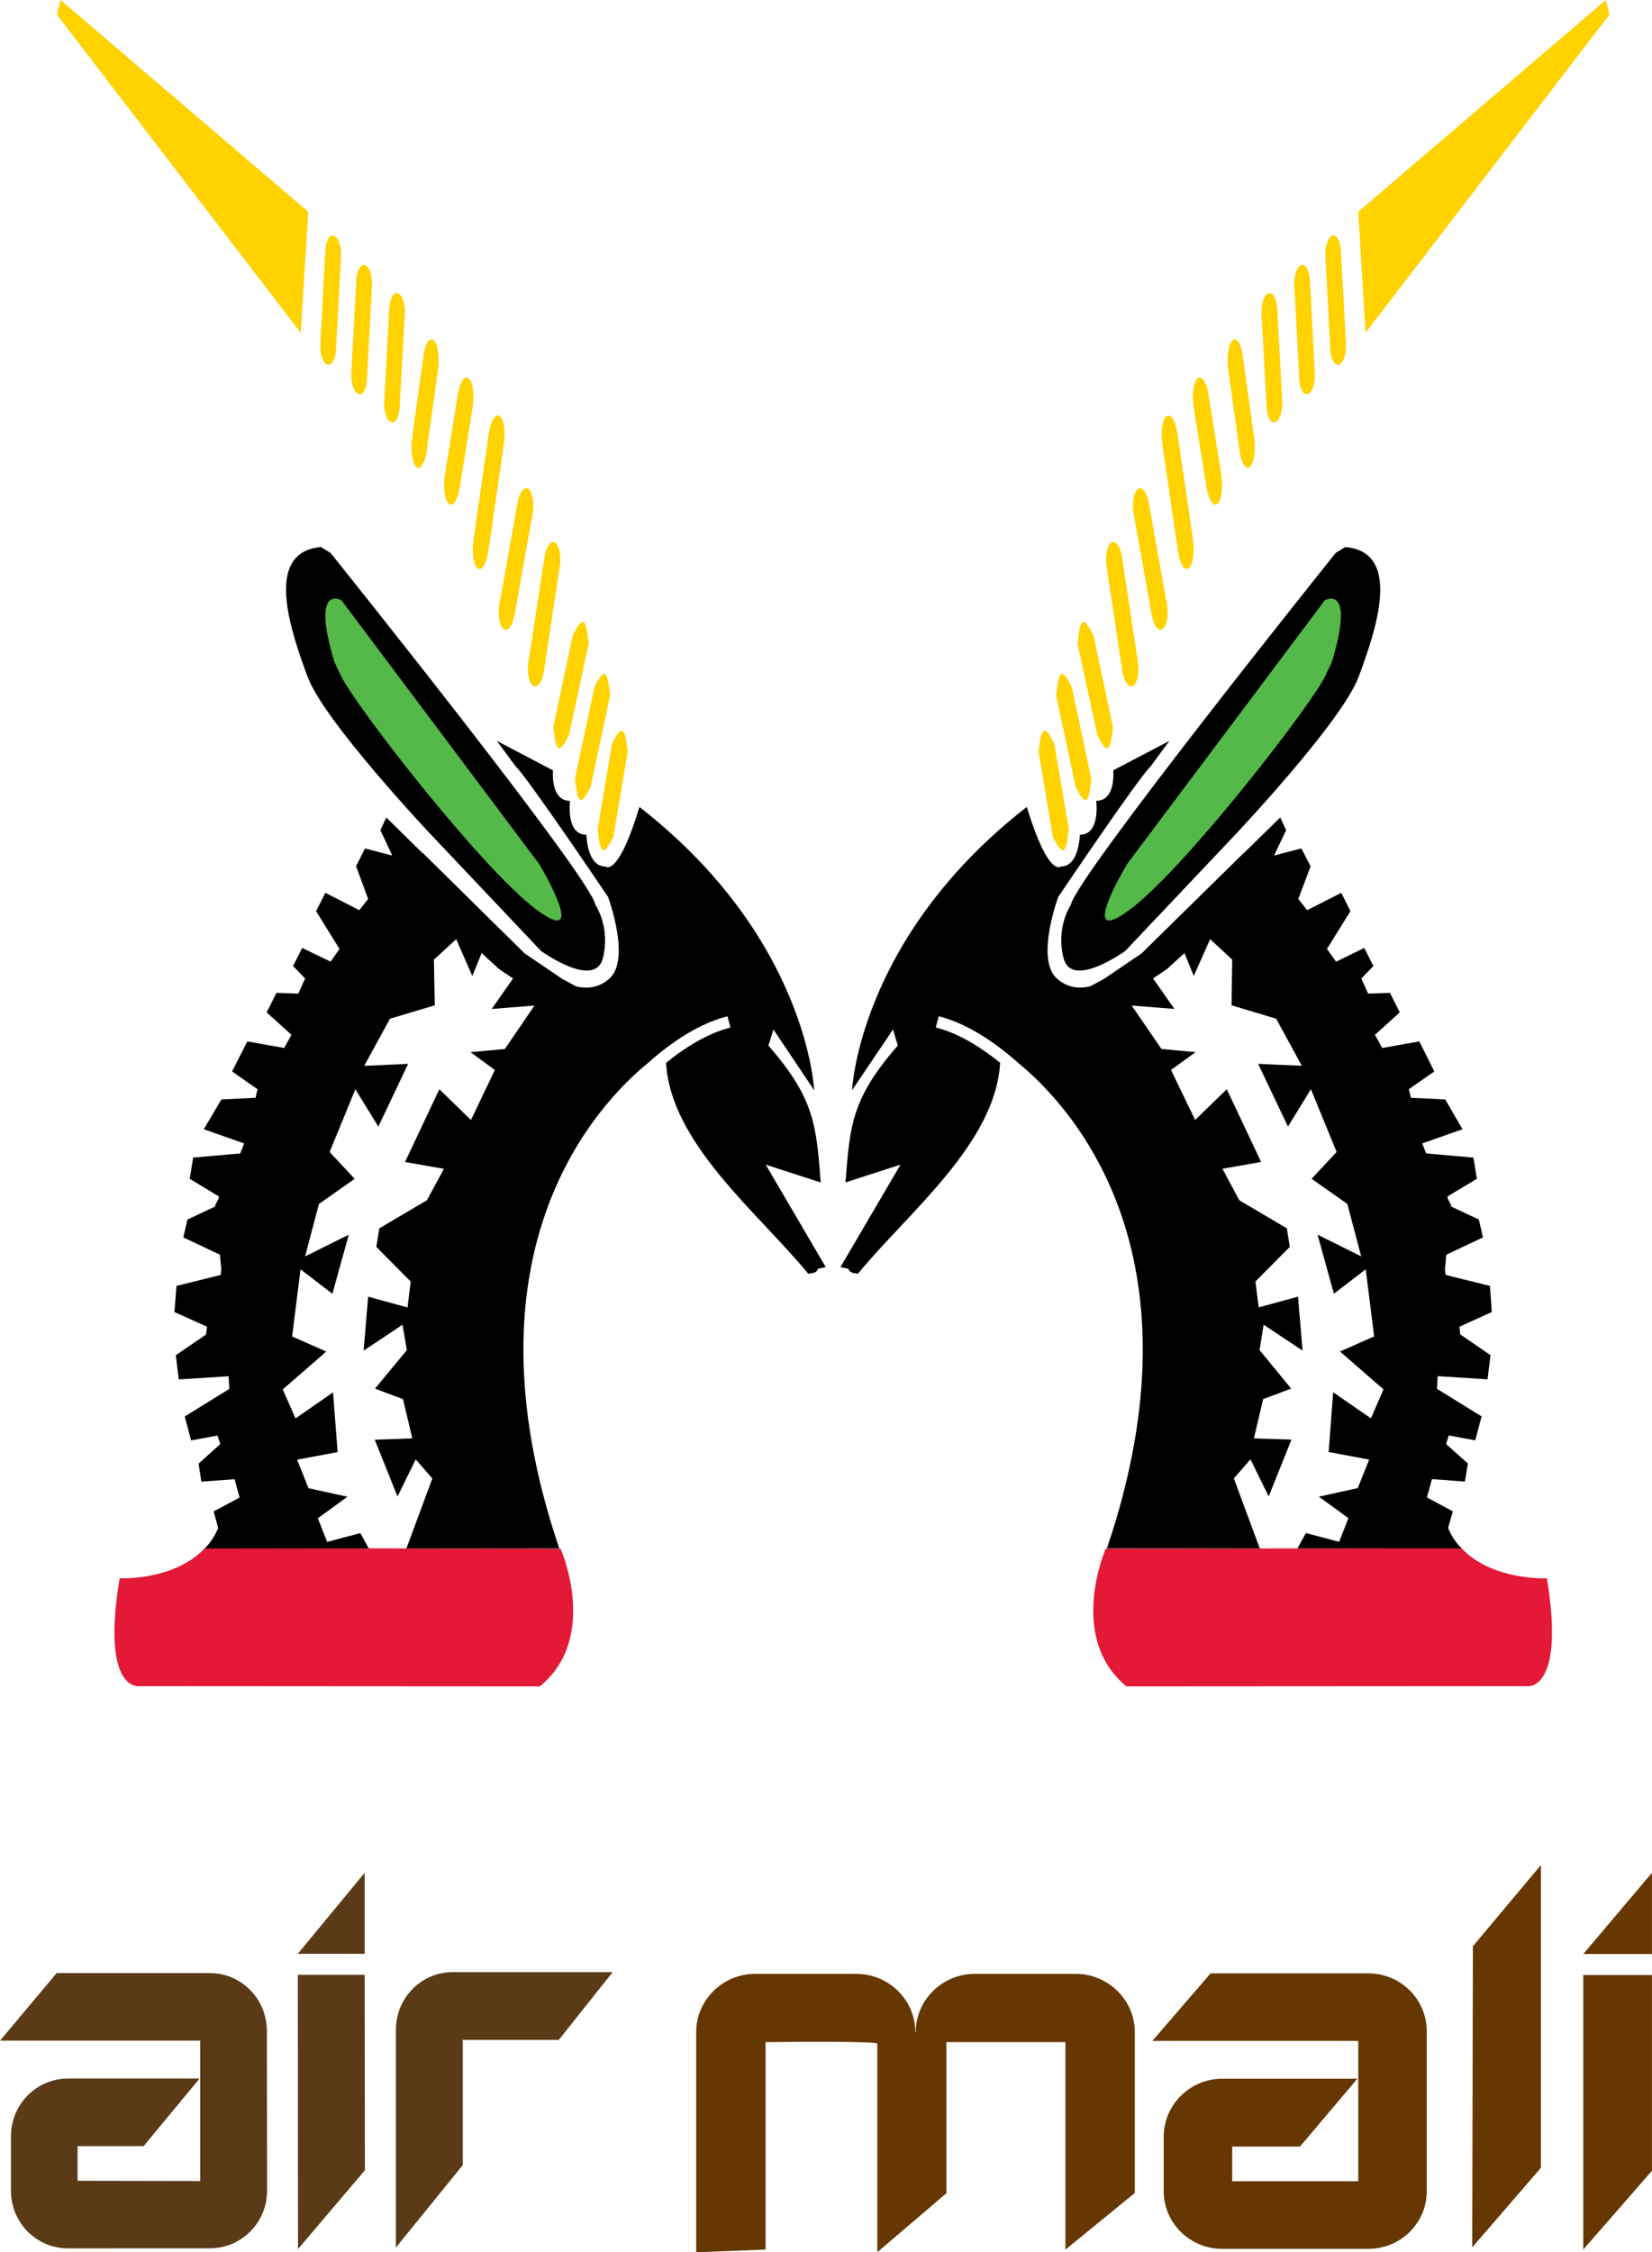
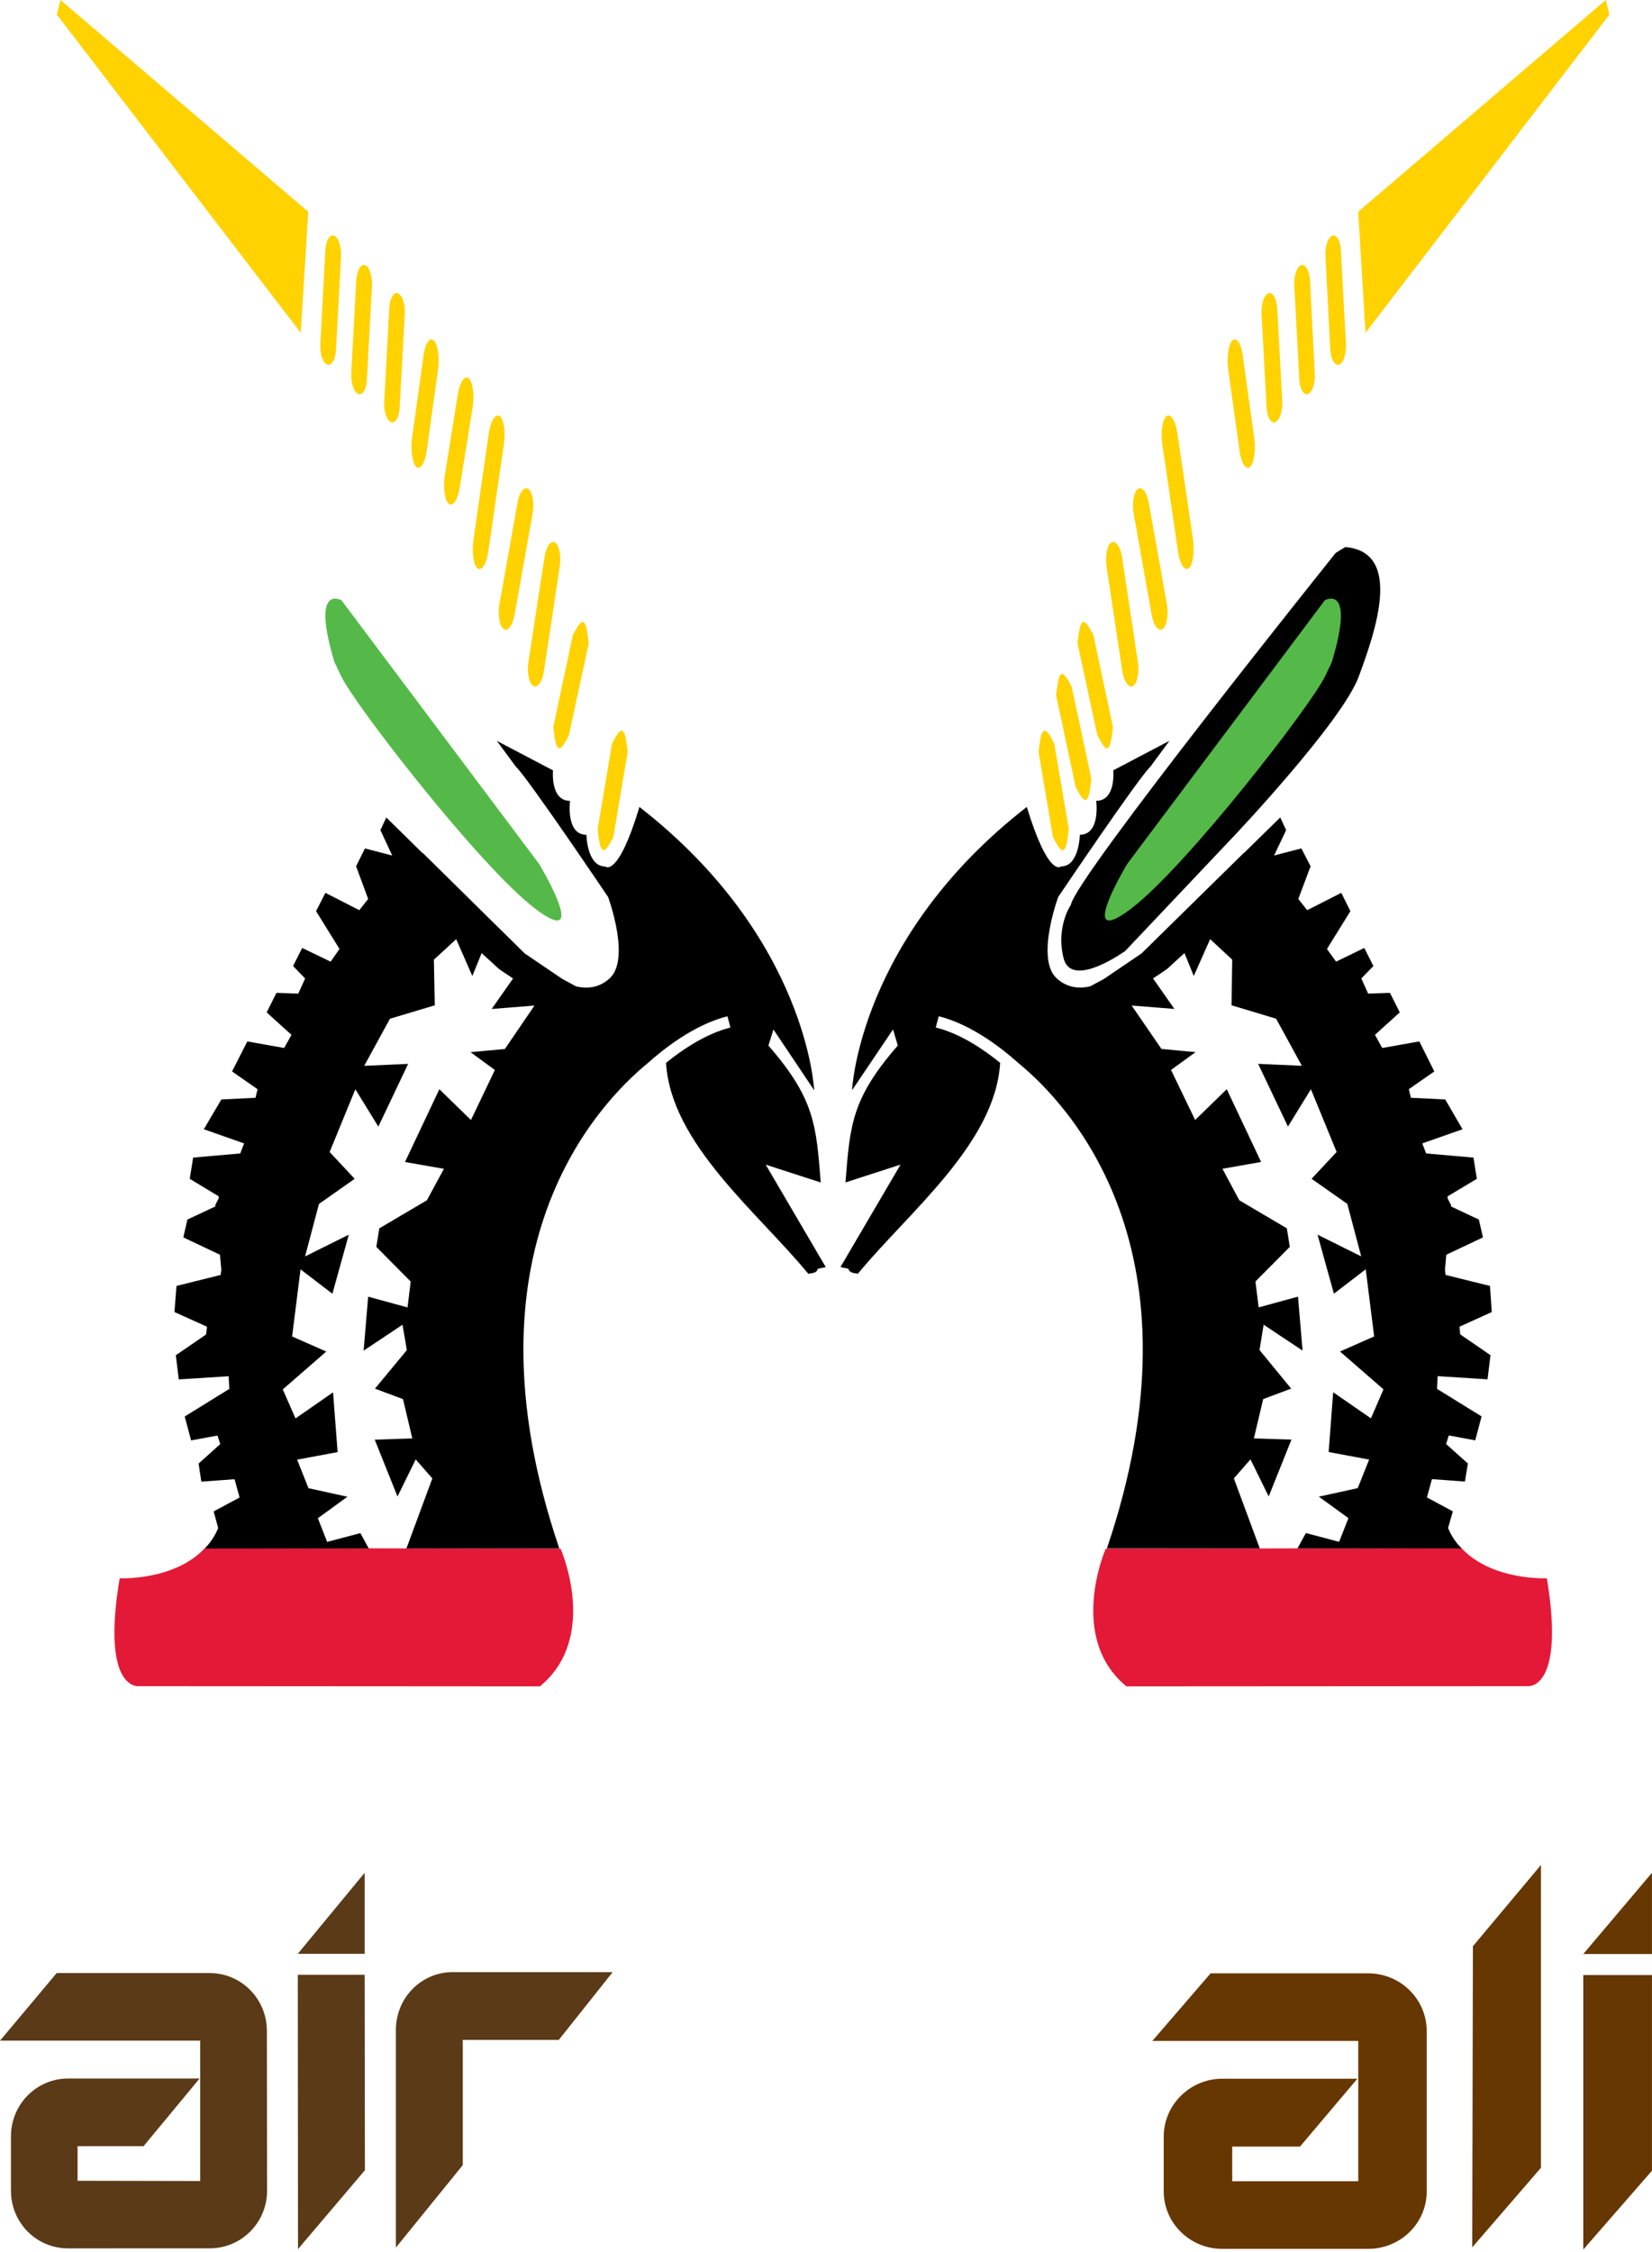
<svg xmlns="http://www.w3.org/2000/svg" xmlns:ns1="http://sodipodi.sourceforge.net/DTD/sodipodi-0.dtd" xmlns:ns2="http://www.inkscape.org/namespaces/inkscape" version="1.0" id="Layer_1" x="0px" y="0px" width="270" height="368" viewBox="0 0 595.276 841.89" enable-background="new 0 0 595.276 841.89" xml:space="preserve" ns1:version="0.32" ns2:version="0.45.1">
-   <path style="fill:#663700" id="path3856" d="M 387.162,763.173 L 387.162,840.885 L 413.106,819.727 L 413.106,759.617 C 413.106,747.583 403.158,737.815 390.914,737.815 L 353.311,737.815 C 341.142,737.815 331.193,747.568 331.193,759.617 L 331.028,759.617 C 331.028,747.583 321.155,737.815 308.911,737.815 L 271.218,737.815 C 259.049,737.815 249.101,747.568 249.101,759.617 L 249.101,841.89 L 275.044,840.885 C 275.044,840.885 275.044,770.106 275.044,763.353 C 275.044,763.353 318.004,762.798 316.819,763.984 L 316.819,841.875 L 342.672,819.803 C 342.672,819.803 342.672,770.091 342.672,763.338 L 387.162,763.338" clip-path="none" />
  <path style="fill:#663700" id="path3858" d="M 500.316,840.615 C 512.485,840.615 522.253,831.026 522.253,819.082 L 522.253,759.242 C 522.253,747.298 512.47,737.62 500.316,737.62 L 441.451,737.62 L 419.663,762.888 C 419.663,762.888 490.097,762.888 496.654,762.888 C 496.654,768.995 496.654,809.314 496.654,815.331 C 490.622,815.331 455.48,815.331 449.523,815.331 C 449.523,811.31 449.523,806.388 449.523,802.382 C 455.901,802.382 474.867,802.382 474.867,802.382 L 496.309,777.023 L 445.772,777.023 C 433.783,777.023 423.91,786.776 423.91,798.645 L 423.91,819.082 C 423.91,831.026 433.783,840.615 445.772,840.615" clip-path="none" />
  <polyline style="fill:#663700" id="polyline3860" points="62.775,90.372 62.758,97.873 64.47,95.891 64.47,88.348             " clip-path="none" transform="matrix(15.005,0,0,15.005,-402.42,-628.533)" />
  <polyline style="fill:#663700" id="polyline3862" points="65.525,90.566 65.525,90.566 67.237,90.566 67.237,88.542             " clip-path="none" transform="matrix(15.005,0,0,15.005,-402.42,-628.533)" />
  <polyline style="fill:#663700" id="polyline3864" points="65.525,91.089 65.525,97.928 67.237,95.964 67.237,91.089             " clip-path="none" transform="matrix(15.005,0,0,15.005,-402.42,-628.533)" />
  <path id="path3866" d="M 488.222,206.68 C 488.222,206.68 390.809,328.176 389.203,338.214 C 389.203,338.214 383.501,346.422 386.472,358.186 C 389.458,369.95 409.535,355.455 409.535,355.455 L 450.709,311.941 C 450.709,311.941 490.697,269.626 496.819,252.926 C 503.032,236.135 513.49,206.32 491.793,204.489" clip-path="none" />
  <polyline style="fill:#ffd200" id="polyline3868" points="59.917,47.164 66.086,41.888 66.177,42.252 60.099,50.179             " clip-path="none" transform="matrix(15.005,0,0,15.005,-402.42,-628.533)" />
  <path style="fill:#ffd200" id="path3870" d="M 452.074,167.097 C 452.494,172.018 454.205,175.484 455.826,174.764 C 457.356,174.029 458.376,169.467 457.866,164.546 L 453.695,134.626 C 453.275,129.614 451.654,126.238 450.034,126.958 C 448.428,127.588 447.483,132.255 447.903,137.176" clip-path="none" />
-   <path style="fill:#ffd200" id="path3872" d="M 439.815,181.591 C 440.49,186.423 442.366,189.439 443.897,188.434 C 445.427,187.338 446.192,182.597 445.502,177.855 L 440.745,148.115 C 440.145,143.283 438.27,140.282 436.739,141.273 C 435.209,142.368 434.353,147.11 435.044,151.851" clip-path="none" />
  <path style="fill:#ffd200" id="path3874" d="M 429.192,205.675 C 429.792,210.506 431.577,213.507 433.198,212.517 C 434.728,211.422 435.494,206.68 434.894,201.938 L 429.102,162.34 C 428.426,157.508 426.626,154.507 425.02,155.498 C 423.49,156.503 422.724,161.245 423.4,166.076" clip-path="none" />
  <path style="fill:#ffd200" id="path3876" d="M 419.483,230.208 C 420.249,234.124 422.124,236.315 423.655,235.04 C 425.185,233.764 425.785,229.473 425.02,225.451 L 418.298,187.789 C 417.533,183.767 415.657,181.576 414.126,182.867 C 412.596,184.232 411.996,188.524 412.761,192.44" clip-path="none" />
  <path style="fill:#ffd200" id="path3878" d="M 408.515,251.38 C 409.37,255.401 411.155,257.592 412.686,256.212 C 414.217,254.936 414.892,250.645 414.141,246.729 L 408.274,207.88 C 407.509,203.859 405.634,201.668 404.103,202.944 C 402.573,204.219 401.972,208.511 402.648,212.532" clip-path="none" />
  <path style="fill:#ffd200" id="path3880" d="M 462.368,152.136 C 462.533,155.888 463.988,158.424 465.594,157.793 C 467.214,157.238 468.4,153.772 468.235,150.036 L 466.359,115.284 C 466.104,111.533 464.664,109.072 463.043,109.627 C 461.423,110.257 460.312,113.648 460.492,117.385" clip-path="none" />
  <path style="fill:#ffd200" id="path3882" d="M 474.612,141.648 C 474.777,145.399 476.233,147.86 477.838,147.305 C 479.459,146.675 480.644,143.208 480.389,139.547 L 478.603,104.795 C 478.348,101.059 476.908,98.508 475.287,99.139 C 473.667,99.694 472.556,103.16 472.736,106.896" clip-path="none" />
  <path style="fill:#ffd200" id="path3884" d="M 486.181,130.604 C 486.436,134.34 487.876,136.891 489.497,136.261 C 491.118,135.706 492.228,132.24 492.048,128.503 L 490.172,93.752 C 490.007,90 488.552,87.54 486.946,88.095 C 485.326,88.725 484.125,92.191 484.395,95.852" clip-path="none" />
  <path style="fill:#ffd200" id="path3886" d="M 399.076,274.728 C 400.862,278.284 402.137,280.385 403.158,279.47 C 404.178,278.644 404.523,275.178 404.943,271.817 L 397.621,237.425 C 395.835,233.959 394.485,231.858 393.449,232.684 C 392.429,233.599 392.174,237.065 391.664,240.441" clip-path="none" />
  <path style="fill:#ffd200" id="path3888" d="M 390.989,294.16 C 392.774,297.626 394.125,299.726 395.145,298.811 C 396.09,297.986 396.42,294.52 396.856,291.144 L 389.533,256.842 C 387.838,253.376 386.472,251.275 385.452,252.1 C 384.431,253.016 384.176,256.482 383.666,259.858" clip-path="none" />
  <path style="fill:#ffd200" id="path3890" d="M 382.481,312.856 C 384.266,316.412 385.632,318.423 386.652,317.598 C 387.673,316.772 387.928,313.306 388.438,309.945 L 382.991,278.014 C 381.295,274.548 379.93,272.447 378.91,273.363 C 377.889,274.188 377.544,277.654 377.124,281.03" clip-path="none" />
  <path style="fill:#54b948" id="path3892" d="M 484.32,252.656 C 479.549,262.964 432.433,323.99 411.576,339.76 C 390.644,355.545 410.225,322.984 410.225,322.984 L 484.14,224.386 C 484.14,224.386 495.709,217.814 486.781,247.464" clip-path="none" />
  <path style="fill:#e31937" id="path3894" d="M 402.227,578.911 C 402.227,578.911 387.688,612.027 409.97,630.363 L 560.201,630.273 C 560.201,630.273 574.066,631.639 567.178,589.955 C 567.178,589.955 546.681,590.96 535.187,578.641" clip-path="none" />
  <path id="path3896" d="M 534.497,495.918 L 546.576,490.441 L 545.901,480.673 L 529.32,476.576 L 529.065,474.671 L 529.576,469.014 L 543.275,462.532 L 541.745,455.869 L 531.286,450.948 L 531.376,450.498 L 530.101,448.037 L 530.026,447.211 L 540.994,440.639 L 539.719,432.701 L 522.028,431.156 L 520.588,427.405 L 535.638,422.108 L 529.17,410.974 L 516.326,410.344 L 515.561,407.148 L 525.089,400.501 L 519.477,389.277 L 505.612,391.738 L 502.897,386.816 L 512.17,378.428 L 508.508,371.136 L 500.346,371.406 L 497.795,365.749 L 502.311,361.097 L 498.905,354.345 L 488.357,359.462 L 484.95,354.72 L 493.713,340.585 L 490.307,333.743 L 477.553,340.225 L 474.237,336.024 L 478.828,323.81 L 475.377,317.132 L 465.174,319.788 L 469.69,310.305 L 467.485,305.563 L 453.875,318.888 L 453.875,318.798 L 416.857,355.17 L 415.672,356.356 L 401.552,365.929 L 396.45,368.675 C 393.555,369.395 388.453,369.86 383.951,365.749 C 375.864,358.546 384.461,335.288 384.461,335.288 C 384.461,335.288 414.577,290.588 419.003,286.492 L 426.056,276.919 L 405.048,287.947 C 405.048,287.947 406.159,299.351 398.671,299.351 C 398.671,299.351 400.382,312.031 392.549,312.031 C 392.549,312.031 392.369,323.885 385.482,323.885 C 385.482,323.885 380.89,328.356 372.712,301.632 C 309.856,350.519 307.38,407.523 307.38,407.523 L 322.701,384.805 L 324.486,390.822 C 307.05,410.794 306.615,420.832 304.92,441.99 L 325.506,435.327 L 303.044,473.635 L 306.015,474.266 C 306.435,475.901 308.311,475.901 309.586,476.096 C 328.387,453.198 360.963,427.48 362.749,397.289 C 356.957,392.548 348.119,386.426 338.681,384.07 L 339.791,379.869 C 352.471,383.065 363.859,392.278 369.486,397.289 C 388.198,412.61 440.52,467.243 402.663,578.806 L 459.832,578.806 L 450.139,552.622 L 456.351,545.51 L 463.163,559.374 L 471.671,538.127 L 457.626,537.662 L 461.107,522.972 L 471.566,519.056 L 459.742,504.651 L 461.272,495.168 L 475.827,504.846 L 474.117,484.679 L 459.412,488.7 L 458.211,479.022 L 471.056,466.073 L 469.945,459.14 L 452.164,448.652 L 445.877,436.888 L 460.327,434.337 L 447.483,407.148 L 435.659,418.642 L 426.641,399.945 L 435.824,393.283 L 423.07,392.098 L 411.921,375.862 L 427.916,377.138 L 419.918,365.734 C 423.145,363.633 425.2,362.178 425.2,362.178 L 431.667,356.251 L 435.149,364.818 L 441.271,351.044 L 449.523,358.711 L 449.268,375.772 L 465.939,380.784 L 475.557,398.385 L 459.217,397.665 L 470.366,421.103 L 478.948,407.148 L 488.567,430.601 L 479.204,440.624 L 492.558,450.017 L 497.75,469.629 L 481.424,461.511 L 487.546,483.584 L 499.445,474.461 L 502.596,499.549 L 489.827,505.191 L 506.078,519.326 L 501.396,530.174 L 487.276,520.421 L 485.581,542.764 L 500.721,545.585 L 496.459,556.253 L 481.919,559.449 L 492.978,567.477 L 489.497,576.33 L 477.073,573.044 L 473.922,578.791 L 535.338,578.791 C 533.552,577.065 532.021,574.965 530.836,572.504 L 530.236,571.138 L 532.021,564.941 L 522.328,559.734 L 524.204,552.892 L 536.538,553.807 L 537.648,547.055 L 529.486,539.763 L 530.506,536.567 L 540.379,538.397 L 542.765,529.454 L 526.094,519.146 L 526.349,514.404 L 544.986,515.59 L 546.096,506.556 L 534.782,498.799" clip-path="none" />
-   <path id="path3898" d="M 112.389,206.68 C 112.389,206.68 209.877,328.176 211.408,338.214 C 211.408,338.214 217.11,346.422 214.214,358.186 C 211.153,369.95 191.076,355.455 191.076,355.455 L 149.902,311.941 C 149.902,311.941 109.913,269.626 103.791,252.926 C 97.579,236.135 87.121,206.32 108.803,204.489" clip-path="none" />
  <polyline style="fill:#ffd200" id="polyline3900" points="33.753,47.164 27.58,41.888 27.489,42.252 33.566,50.179             " clip-path="none" transform="matrix(15.005,0,0,15.005,-402.42,-628.533)" />
  <path style="fill:#ffd200" id="path3902" d="M 148.537,167.097 C 148.116,172.018 146.406,175.484 144.785,174.764 C 143.255,174.029 142.324,169.467 142.745,164.546 L 146.916,134.626 C 147.336,129.614 148.957,126.238 150.577,126.958 C 152.198,127.588 153.128,132.255 152.708,137.176" clip-path="none" />
  <path style="fill:#ffd200" id="path3904" d="M 160.796,181.591 C 160.12,186.423 158.335,189.439 156.714,188.434 C 155.184,187.338 154.419,182.597 155.094,177.855 L 159.865,148.115 C 160.541,143.283 162.326,140.282 163.857,141.273 C 165.477,142.368 166.243,147.11 165.567,151.851" clip-path="none" />
  <path style="fill:#ffd200" id="path3906" d="M 171.434,205.675 C 170.834,210.506 169.049,213.507 167.428,212.517 C 165.897,211.422 165.132,206.68 165.807,201.938 L 171.509,162.34 C 172.185,157.508 173.985,154.507 175.591,155.498 C 177.121,156.503 177.887,161.245 177.196,166.076" clip-path="none" />
  <path style="fill:#ffd200" id="path3908" d="M 181.128,230.208 C 180.362,234.124 178.487,236.315 176.956,235.04 C 175.516,233.764 174.825,229.473 175.606,225.451 L 182.328,187.789 C 183.093,183.767 184.969,181.576 186.499,182.867 C 188.03,184.232 188.63,188.524 187.865,192.44" clip-path="none" />
  <path style="fill:#ffd200" id="path3910" d="M 192.096,251.38 C 191.331,255.401 189.455,257.592 187.925,256.212 C 186.394,254.936 185.719,250.645 186.484,246.729 L 192.441,207.88 C 193.207,203.859 194.992,201.668 196.523,202.944 C 198.053,204.219 198.729,208.511 197.963,212.532" clip-path="none" />
  <path style="fill:#ffd200" id="path3912" d="M 138.243,152.136 C 138.078,155.888 136.638,158.424 135.017,157.793 C 133.411,157.238 132.211,153.772 132.466,150.036 L 134.342,115.284 C 134.522,111.533 135.962,109.072 137.583,109.627 C 139.188,110.257 140.389,113.648 140.134,117.385" clip-path="none" />
  <path style="fill:#ffd200" id="path3914" d="M 125.999,141.648 C 125.834,145.399 124.393,147.86 122.773,147.305 C 121.167,146.675 119.967,143.208 120.132,139.547 L 122.008,104.795 C 122.263,101.059 123.703,98.508 125.324,99.139 C 126.929,99.694 128.04,103.16 127.875,106.896" clip-path="none" />
  <path style="fill:#ffd200" id="path3916" d="M 114.43,130.604 C 114.265,134.34 112.734,136.891 111.114,136.261 C 109.493,135.706 108.383,132.24 108.563,128.503 L 110.439,93.752 C 110.604,90 112.044,87.54 113.665,88.095 C 115.36,88.725 116.471,92.191 116.306,95.852" clip-path="none" />
  <path style="fill:#ffd200" id="path3918" d="M 201.535,274.728 C 199.839,278.284 198.383,280.385 197.453,279.47 C 196.433,278.644 196.088,275.178 195.668,271.817 L 202.975,237.425 C 204.761,233.959 206.126,231.858 207.146,232.684 C 208.167,233.599 208.422,237.065 208.932,240.441" clip-path="none" />
-   <path style="fill:#ffd200" id="path3920" d="M 209.622,294.16 C 207.837,297.626 206.471,299.726 205.541,298.811 C 204.521,297.986 204.175,294.52 203.755,291.144 L 211.063,256.842 C 212.773,253.376 214.214,251.275 215.144,252.1 C 216.164,253.016 216.495,256.482 216.93,259.858" clip-path="none" />
  <path style="fill:#ffd200" id="path3922" d="M 218.13,312.856 C 216.345,316.412 214.979,318.423 214.049,317.598 C 212.938,316.772 212.683,313.306 212.263,309.945 L 217.62,278.014 C 219.406,274.548 220.681,272.447 221.701,273.363 C 222.722,274.188 223.067,277.654 223.487,281.03" clip-path="none" />
  <path style="fill:#54b948" id="path3924" d="M 116.306,252.656 C 121.062,262.964 168.193,323.99 189.035,339.76 C 209.967,355.545 190.401,322.984 190.401,322.984 L 116.471,224.386 C 116.471,224.386 104.902,217.814 113.83,247.464" clip-path="none" />
  <path style="fill:#e31937" id="path3926" d="M 198.398,578.911 C 198.398,578.911 213.028,612.027 190.656,630.363 L 40.425,630.273 C 40.425,630.273 26.56,631.639 33.538,589.955 C 33.538,589.955 53.96,590.96 65.438,578.641" clip-path="none" />
  <path id="path3928" d="M 66.189,495.918 L 54.02,490.441 L 54.785,480.673 L 71.29,476.576 L 71.546,474.671 L 71.035,469.014 L 57.336,462.532 L 58.866,455.869 L 69.34,450.948 L 69.25,450.498 L 70.525,448.037 L 70.615,447.211 L 59.737,440.639 L 61.012,432.701 L 78.613,431.156 L 80.068,427.405 L 65.003,422.108 L 71.561,410.974 L 84.33,410.344 L 85.095,407.148 L 75.567,400.501 L 81.269,389.277 L 95.043,391.738 L 97.774,386.816 L 88.501,378.428 L 92.162,371.136 L 100.325,371.406 L 102.876,365.749 L 98.375,361.097 L 101.781,354.345 L 112.419,359.462 L 115.735,354.72 L 106.972,340.585 L 110.454,333.743 L 123.133,340.225 L 126.449,336.024 L 121.933,323.81 L 125.249,317.147 L 135.452,319.788 L 131.026,310.305 L 133.231,305.563 L 146.766,318.888 L 146.841,318.798 L 183.753,355.185 L 184.954,356.371 L 199.074,365.944 L 204.175,368.69 C 207.071,369.41 212.173,369.875 216.675,365.764 C 224.762,358.561 216.164,335.303 216.164,335.303 C 216.164,335.303 186.049,290.603 181.623,286.507 L 174.555,276.934 L 195.562,287.962 C 195.562,287.962 194.452,299.366 201.94,299.366 C 201.94,299.366 200.244,312.046 208.062,312.046 C 208.062,312.046 208.227,323.9 215.129,323.9 C 215.129,323.9 219.811,328.371 227.883,301.647 C 290.755,350.534 293.216,407.538 293.216,407.538 L 277.985,384.82 L 276.11,390.837 C 293.546,410.809 293.966,420.847 295.676,442.005 L 275.089,435.342 L 297.552,473.65 L 294.566,474.281 C 294.236,475.916 292.27,475.916 290.995,476.111 C 272.193,453.213 239.617,427.495 237.832,397.304 C 243.609,392.563 252.552,386.441 261.9,384.085 L 260.79,379.884 C 248.11,383.08 236.721,392.293 231.095,397.304 C 212.368,412.625 160.06,467.258 197.918,578.821 L 140.749,578.821 L 150.442,552.637 L 144.23,545.525 L 137.418,559.389 L 128.91,538.142 L 142.955,537.677 L 139.474,522.987 L 129,519.071 L 140.914,504.666 L 139.293,495.183 L 124.754,504.861 L 126.449,484.694 L 141.169,488.715 L 142.354,479.037 L 129.51,466.088 L 130.62,459.155 L 148.402,448.667 L 154.779,436.903 L 140.224,434.352 L 153.068,407.163 L 164.892,418.657 L 173.82,399.96 L 164.727,393.298 L 177.571,392.113 L 188.63,375.877 L 172.635,377.153 L 180.632,365.749 C 177.406,363.648 175.351,362.193 175.351,362.193 L 168.883,356.266 L 165.402,364.834 L 159.37,351.059 L 151.027,358.726 L 151.358,375.787 L 134.597,380.799 L 124.979,398.4 L 141.394,397.68 L 130.26,421.118 L 121.662,407.163 L 112.044,430.616 L 121.407,440.639 L 108.053,450.032 L 102.861,469.644 L 119.202,461.526 L 113.08,483.599 L 101.166,474.476 L 98.014,499.564 L 110.784,505.206 L 94.518,519.356 L 99.29,530.204 L 113.32,520.451 L 115.03,542.794 L 99.89,545.615 L 104.137,556.283 L 118.691,559.479 L 107.633,567.507 L 111.114,576.36 L 123.538,573.074 L 126.674,578.821 L 65.348,578.821 C 67.044,577.095 68.574,574.995 69.775,572.534 L 70.375,571.168 L 68.68,564.971 L 78.373,559.764 L 76.497,552.922 L 64.073,553.837 L 63.053,547.085 L 71.14,539.793 L 70.12,536.597 L 60.247,538.427 L 57.861,529.484 L 74.532,519.176 L 74.276,514.434 L 55.64,515.62 L 54.53,506.586 L 65.844,498.829" clip-path="none" />
  <path style="fill:#5b3a17" id="path3930" d="M 67.209,840.42 C 79.033,840.42 88.651,830.831 88.651,818.887 L 88.576,759.137 C 88.576,747.193 79.048,737.53 67.224,737.53 L 9.98,737.53 L -11.208,762.798 C -11.208,762.798 57.276,762.798 63.653,762.798 C 63.653,768.815 63.653,809.134 63.653,815.256 C 57.771,815.256 23.589,815.166 17.797,815.166 C 17.797,811.25 17.797,806.313 17.797,802.217 C 24.009,802.217 42.481,802.217 42.481,802.217 L 63.413,776.948 L 14.241,776.948 C 2.417,776.948 -7.111,786.626 -7.111,798.555 L -7.111,818.902 C -7.111,830.846 2.417,840.435 14.241,840.435" clip-path="none" />
  <polyline style="fill:#5b3a17" id="polyline3932" points="33.493,90.56 33.493,90.56 35.159,90.56 35.159,88.542      " clip-path="none" transform="matrix(15.005,0,0,15.005,-402.42,-628.533)" />
  <polyline style="fill:#5b3a17" id="polyline3934" points="33.493,91.083 33.498,97.916 35.165,95.952 35.159,91.083             " clip-path="none" transform="matrix(15.005,0,0,15.005,-402.42,-628.533)" />
  <path style="fill:#5b3a17" id="path3936" d="M 217.875,737.17 L 158.08,737.17 C 146.256,737.17 136.818,746.848 136.818,758.777 L 136.818,840.134 L 161.831,809.299 C 161.831,809.299 161.831,769.07 161.831,762.513 C 166.243,762.513 192.111,762.513 197.723,762.513" clip-path="none" />
</svg>